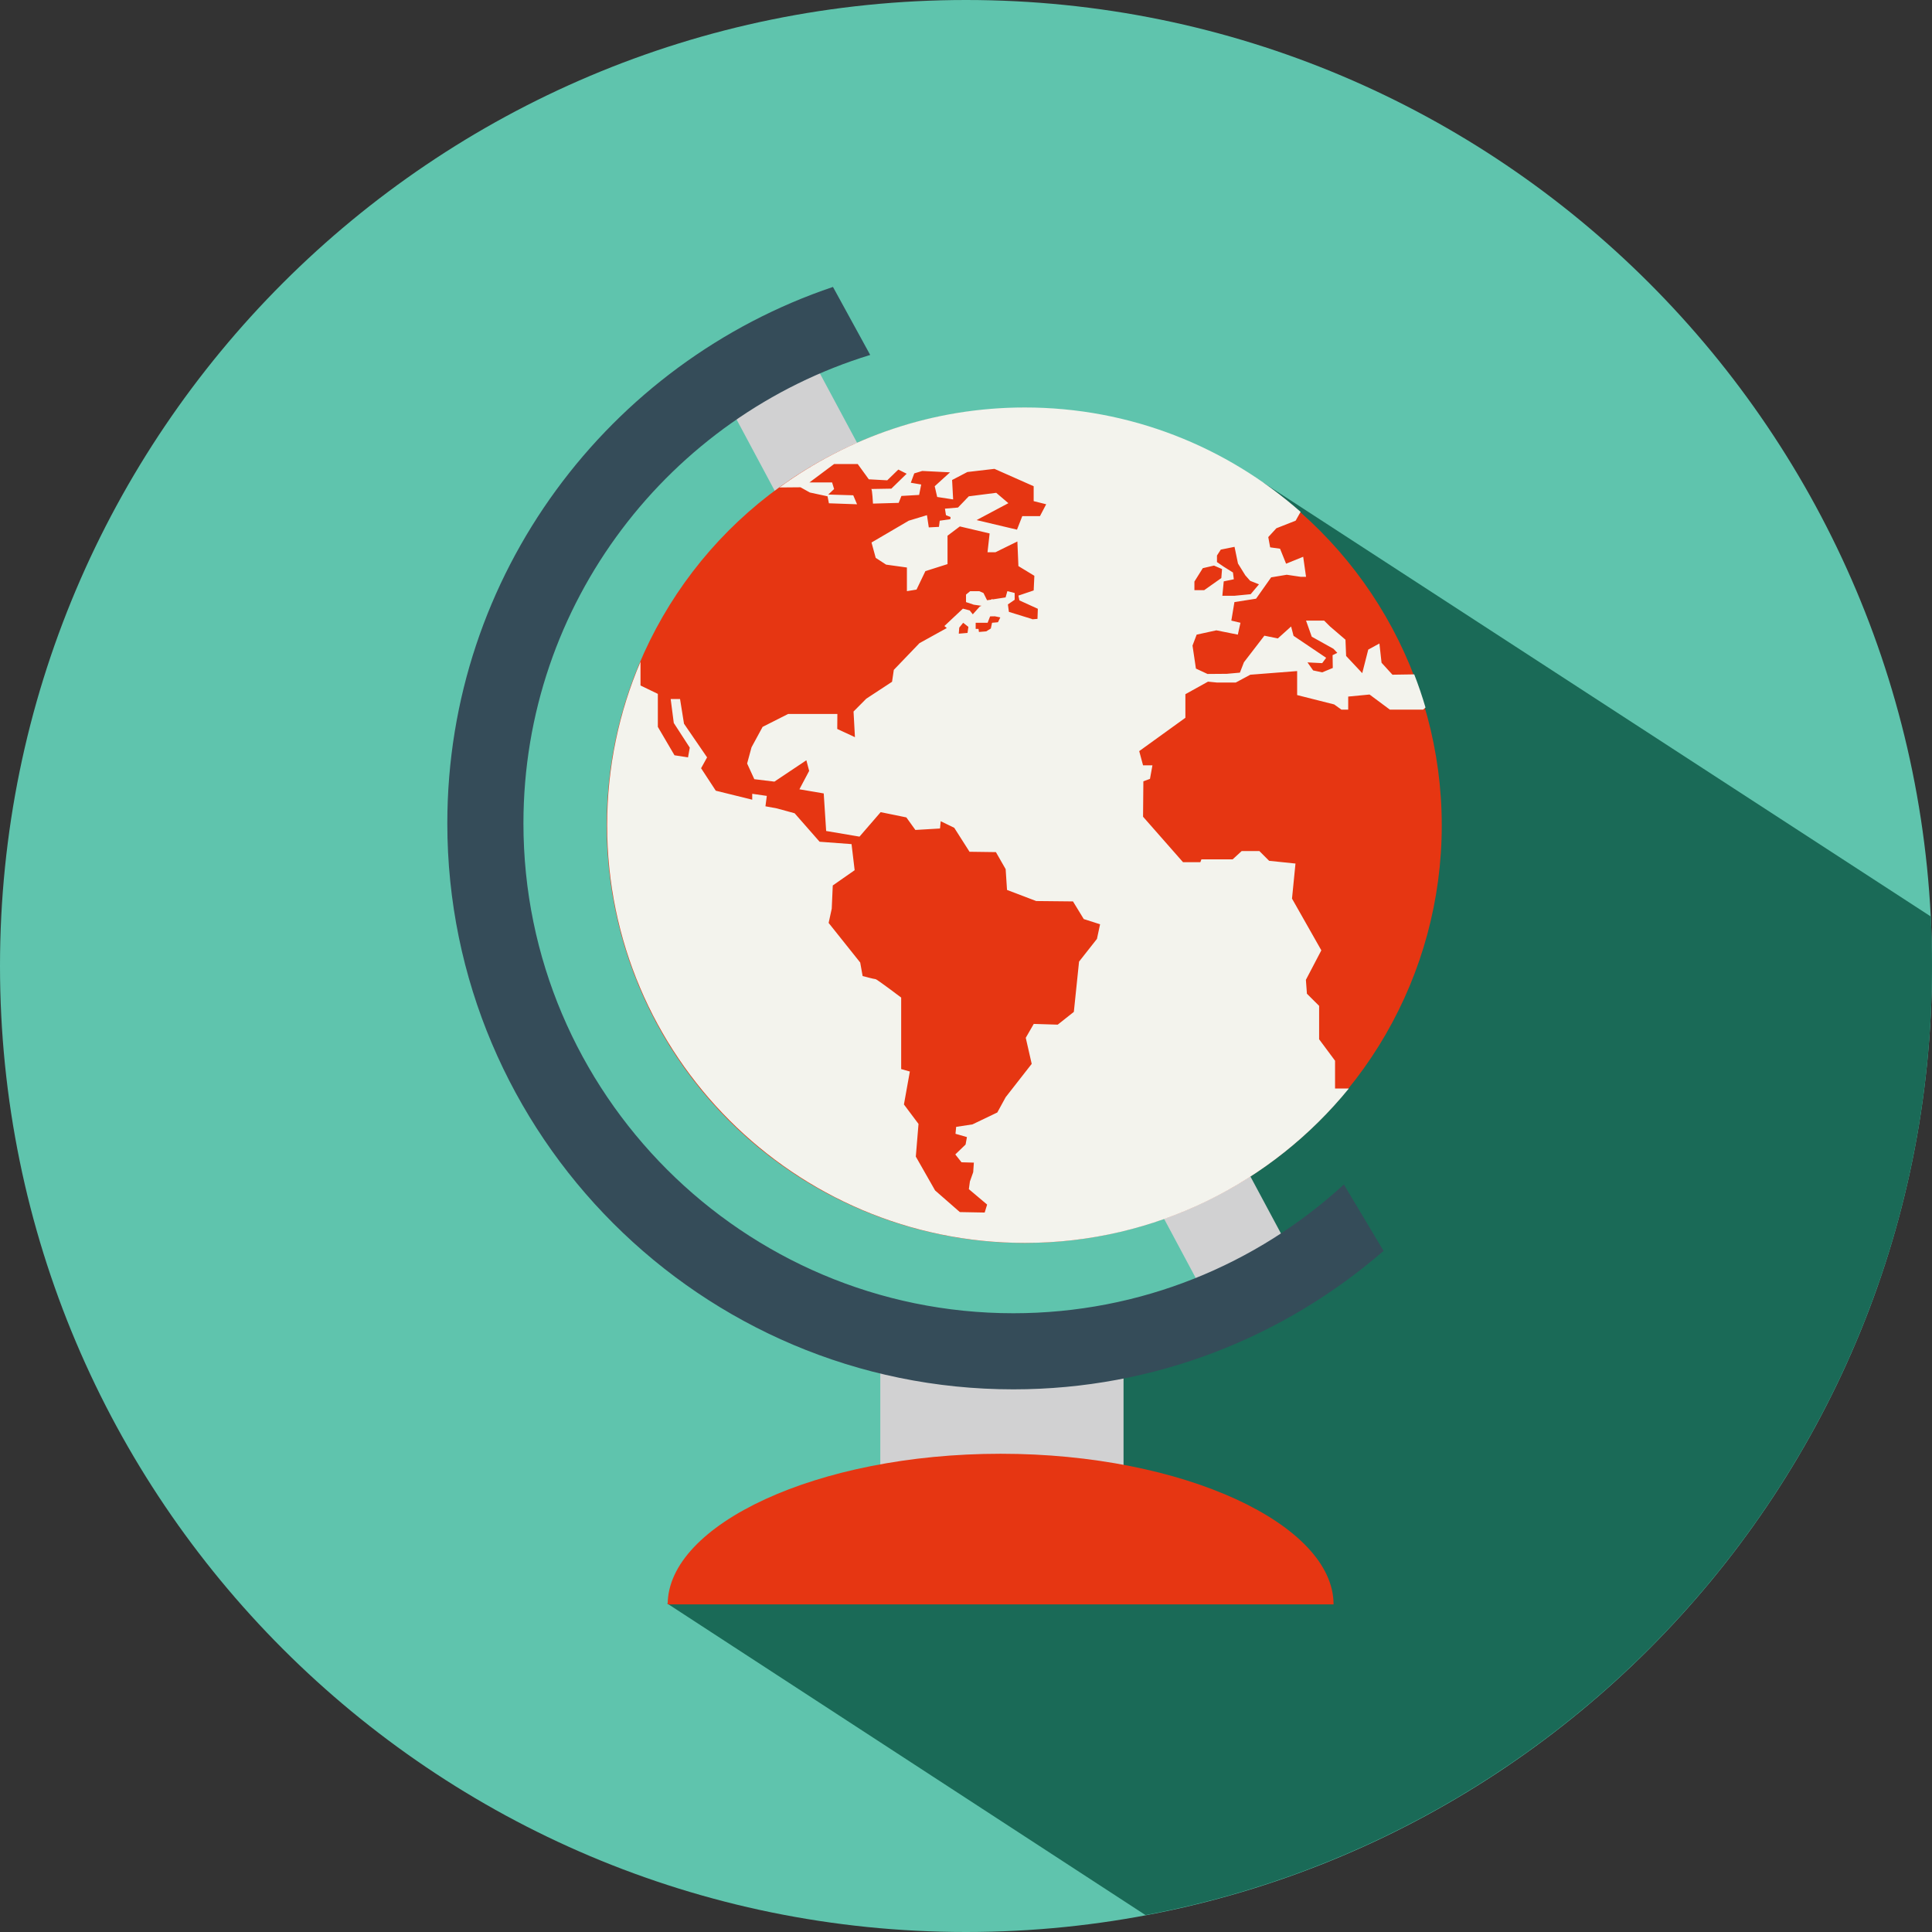
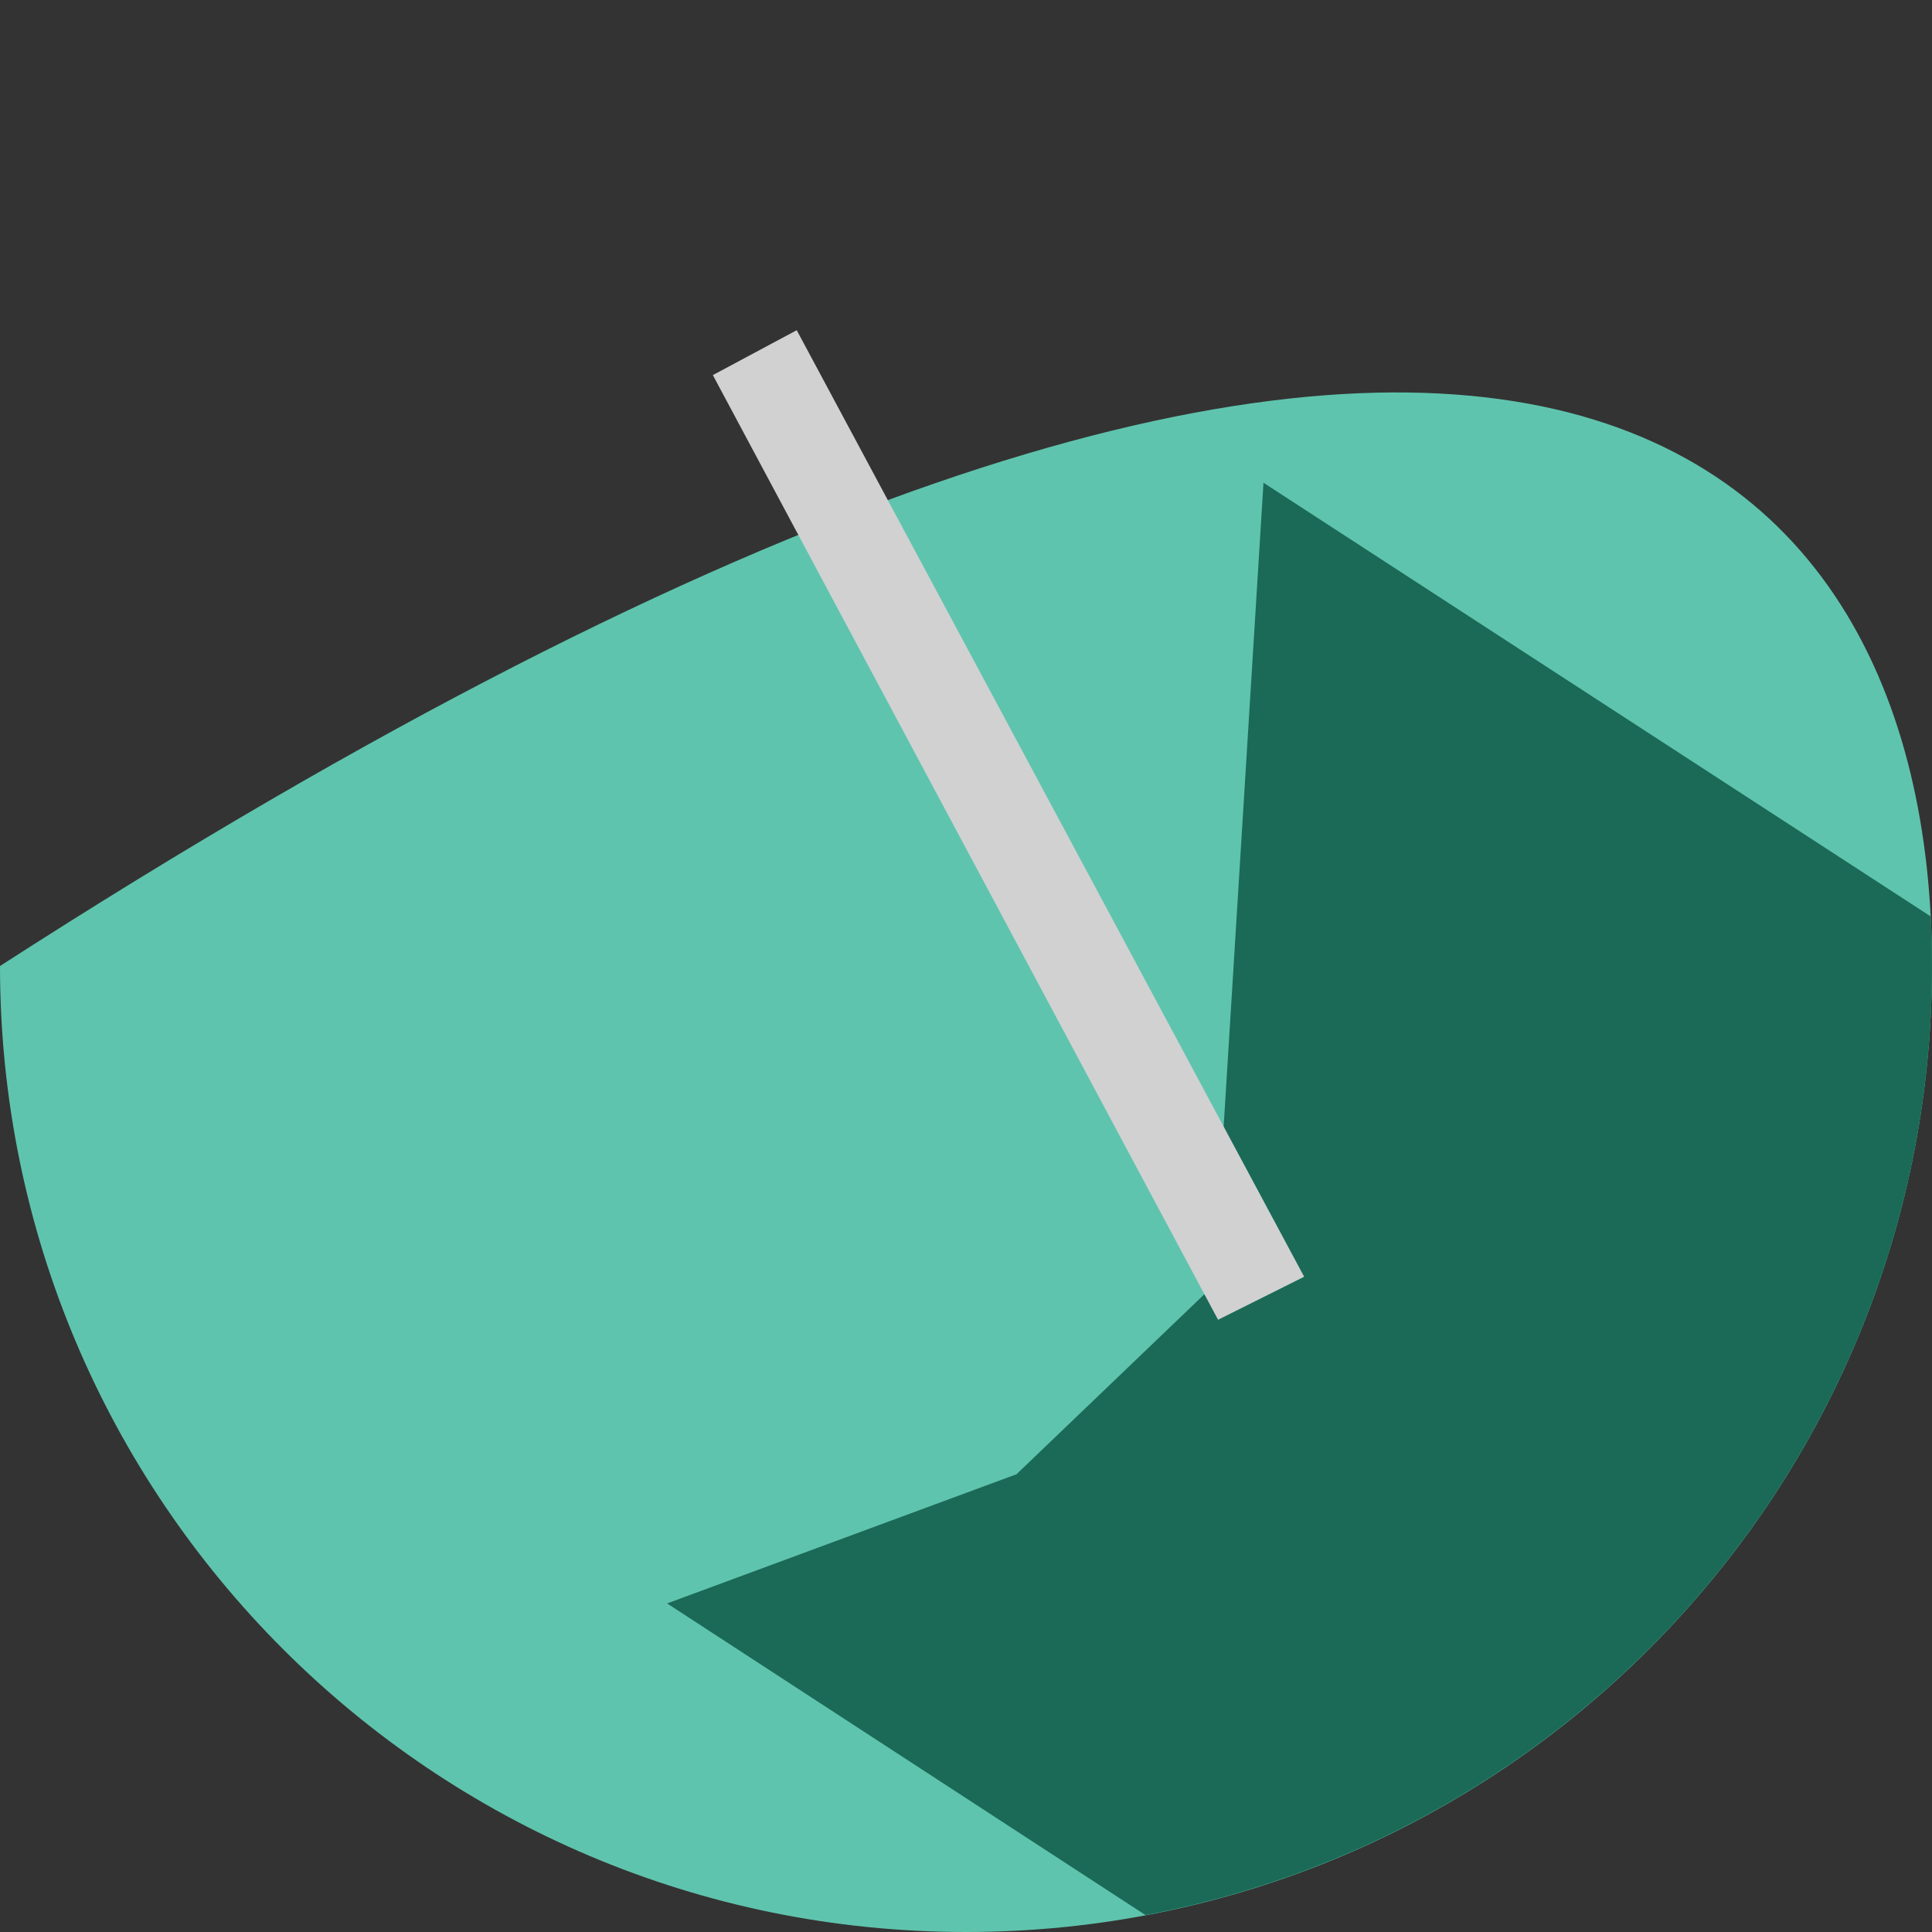
<svg xmlns="http://www.w3.org/2000/svg" version="1.1" x="0px" y="0px" width="128px" height="128px" viewBox="0 0 128 128" enable-background="new 0 0 128 128" xml:space="preserve">
  <rect x="0" y="0" width="128" height="128" fill="#333333" stroke="none" />
  <defs>
</defs>
-   <path fill="#5FC4AD" d="M128,64c0,35.346-28.655,64-64.001,64C28.655,128,0,99.346,0,64S28.655,0,63.999,0  C99.345,0,128,28.654,128,64" />
+   <path fill="#5FC4AD" d="M128,64c0,35.346-28.655,64-64.001,64C28.655,128,0,99.346,0,64C99.345,0,128,28.654,128,64" />
  <path fill="#1A6A57" d="M80.42,85.146L67.345,97.673l-23.147,8.559l31.695,20.647C105.553,121.303,128,95.279,128,64  c0-1.101-0.027-2.196-0.084-3.283L83.709,31.983L80.42,85.146z" />
-   <rect x="58.322" y="88.858" fill="#D1D1D2" width="16.115" height="9.511" />
  <polygon fill="#D1D1D2" points="80.7,87.438 86.404,84.588 52.785,21.877 47.228,24.851 " />
-   <path fill="#354C59" d="M57.653,23.516C44.371,27.583,34.679,39.952,34.679,54.55c0,17.896,14.563,32.456,32.456,32.456  c8.436,0,16.125-3.236,21.9-8.531l2.629,4.399c-6.58,5.709-15.155,9.174-24.529,9.174c-20.676,0-37.499-16.821-37.499-37.498  c0-16.503,10.717-30.54,25.55-35.54L57.653,23.516z" />
-   <path fill="#E63612" d="M44.236,106.294c0-5.274,9.876-9.979,22.061-9.979c12.18,0,22.055,4.704,22.055,9.979H44.236z" />
-   <circle fill="#E63612" cx="67.859" cy="54.686" r="27.661" />
-   <path fill="#F3F3ED" d="M88.391,46.67l0.482,0.346h0.449V46.15l1.415-0.136l1.345,1.001h2.208l0.153-0.143  c-0.219-0.746-0.469-1.477-0.746-2.193l-1.444,0.022l-0.722-0.793l-0.141-1.275l-0.74,0.405l-0.398,1.56l-1.068-1.139l-0.043-1.077  l-1.033-0.886l-0.381-0.38h-1.199l0.379,1.067l1.441,0.803l0.252,0.267l-0.313,0.155l0.014,0.846l-0.702,0.292l-0.6-0.129  l-0.375-0.532l0.975,0.05l0.262-0.354l-2.16-1.456l-0.162-0.619l-0.879,0.792l-0.892-0.182l-1.354,1.76l-0.267,0.688l-0.866,0.078  l-1.282,0.01l-0.766-0.357l-0.226-1.524l0.275-0.725l1.304-0.285l1.423,0.285l0.175-0.786l-0.605-0.143l0.205-1.227l1.434-0.225  l0.999-1.414l1.034-0.172l0.934,0.138h0.344l-0.189-1.33l-1.133,0.46l-0.4-0.992l-0.656-0.092l-0.125-0.68l0.538-0.585l1.276-0.502  l0.328-0.584c-4.877-4.3-11.273-6.916-18.27-6.916c-6.072,0-11.689,1.971-16.26,5.3l1.396-0.012l0.622,0.346l1.171,0.252l0.09,0.462  l1.865,0.066l-0.253-0.596l-1.656-0.049l0.389-0.365l-0.134-0.438h-1.499l1.632-1.219h1.565l0.735,1.013l1.221,0.066l0.733-0.712  l0.553,0.276l-1.014,0.988c0,0-1.4,0.024-1.332,0.024c0.068,0,0.115,0.967,0.115,0.967l1.701-0.049l0.184-0.458l1.172-0.068  l0.138-0.69l-0.689-0.117l0.229-0.62l0.531-0.161l1.838,0.092l-1.014,0.92l0.164,0.712l1.057,0.162l-0.069-1.287l1.012-0.529  l1.794-0.209l2.598,1.151v0.987l0.829,0.208L68.9,34.195h-1.171l-0.351,0.896L64.7,34.457l2.107-1.12l-0.805-0.687l-1.816,0.232  l-0.159,0.164l-0.006-0.003l-0.029,0.04l-0.523,0.543L62.605,33.7l0.068,0.431l0.303,0.124l-0.013,0.143l-0.703,0.1l-0.052,0.408  l-0.673,0.035l-0.122-0.81l-1.206,0.366l-2.467,1.445l0.278,1.018l0.689,0.448l1.378,0.191v1.567l0.637-0.104l0.587-1.223  l1.467-0.465v-1.882l0.816-0.615l1.973,0.466l-0.139,1.243h0.529l1.449-0.713l0.068,1.632l1.057,0.643l-0.045,0.97l-1.012,0.342  l0.068,0.318l1.219,0.556l-0.023,0.668l-0.352,0.029c-0.002-0.012-0.006-0.018-0.006-0.018l-1.536-0.475l-0.066-0.493h-0.002  l0.45-0.309v-0.449l-0.484-0.121l-0.117,0.414l-0.85,0.131l-0.084-0.027v0.041l-0.293,0.044l-0.238-0.481l-0.28-0.121h-0.603  l-0.274,0.226v0.498l0.516,0.173l0.512,0.072l-0.116,0.048L64.45,40.7l-0.206-0.258l-0.449-0.118l-1.227,1.152l0.16,0.133  l-1.81,1.001l-1.701,1.771l-0.116,0.788l-1.707,1.12l-0.845,0.851l0.093,1.701l-1.172-0.546l0.008-0.994l-3.264,0.002l-1.689,0.854  l-0.735,1.354l-0.291,1.073l0.476,1.039l1.331,0.162l2.118-1.416l0.185,0.704l-0.646,1.22l1.611,0.274l0.161,2.488l2.209,0.374  l1.402-1.622l1.702,0.348l0.598,0.831l1.632-0.096l0.047-0.482l0.897,0.436l1.011,1.587l1.748,0.024l0.646,1.128l0.091,1.378  l1.933,0.735l2.437,0.025l0.714,1.169l1.081,0.346l-0.207,0.968l-1.186,1.505l-0.345,3.331l-1.069,0.846l-1.587-0.049l-0.53,0.92  l0.394,1.727l-1.725,2.208l-0.553,1.012l-1.645,0.789l-1.082,0.165l-0.044,0.459l0.758,0.218l-0.09,0.494l-0.681,0.655l0.411,0.52  l0.819,0.023l-0.044,0.634l-0.219,0.618l-0.069,0.506l1.21,1.021l-0.161,0.528l-1.647-0.031l-1.638-1.432l-1.278-2.244l0.179-2.164  l-0.966-1.289l0.392-2.183l-0.575-0.162v-4.738c0,0-1.611-1.221-1.701-1.221c-0.093,0-0.853-0.204-0.853-0.204l-0.16-0.896  l-2.092-2.623l0.206-0.944l0.068-1.539l1.45-1.011l-0.206-1.728l-2.117-0.158l-1.655-1.887l-1.174-0.321l-0.758-0.14l0.09-0.689  l-0.966-0.139v0.391l-2.414-0.596l-0.974-1.488l0.397-0.72l-1.529-2.231l-0.262-1.634h-0.621l0.206,1.586l1.059,1.634l-0.116,0.646  l-0.896-0.14l-1.103-1.881v-2.187l-1.149-0.555V43.84c-1.423,3.33-2.21,6.991-2.21,10.831c0,15.262,12.416,27.675,27.675,27.675  c8.652,0,16.386-3.993,21.463-10.228h-0.912v-1.842l-1.056-1.422v-2.213l-0.808-0.804l-0.068-0.921l1.023-1.954l-1.943-3.427  l0.23-2.323l-1.746-0.181l-0.646-0.646h-1.173l-0.598,0.55h-2.07l-0.069,0.186h-1.15L75.73,54.11l0.021-2.347l0.438-0.161  l0.163-0.897H75.73l-0.254-0.942l3.059-2.208v-1.563l1.498-0.831l0.606,0.06h1.231l0.965-0.519l3.104-0.242v1.59L88.391,46.67z   M80.629,36.803l0.252-0.39l0.91-0.183l0.228,1.104l0.485,0.782l0.322,0.365l0.584,0.232l-0.55,0.654l-1.069,0.104h-0.807  l0.092-0.954l0.668-0.139l-0.057-0.449l-0.623-0.39l-0.436-0.3V36.803z M79.134,38.529l0.554-0.886l0.743-0.172l0.532,0.231  l-0.047,0.596l-1.137,0.803h-0.646V38.529z M64.101,41.933l-0.579,0.049l0.031-0.401l0.259-0.32l0.346,0.271L64.101,41.933z   M66.119,41.225l-0.393,0.035l-0.081,0.38l-0.304,0.189l-0.484,0.041c-0.017-0.116-0.028-0.202-0.028-0.202h-0.188V41.26h0.792  l0.164-0.423l0.315-0.006l0.361,0.074L66.119,41.225z" />
</svg>